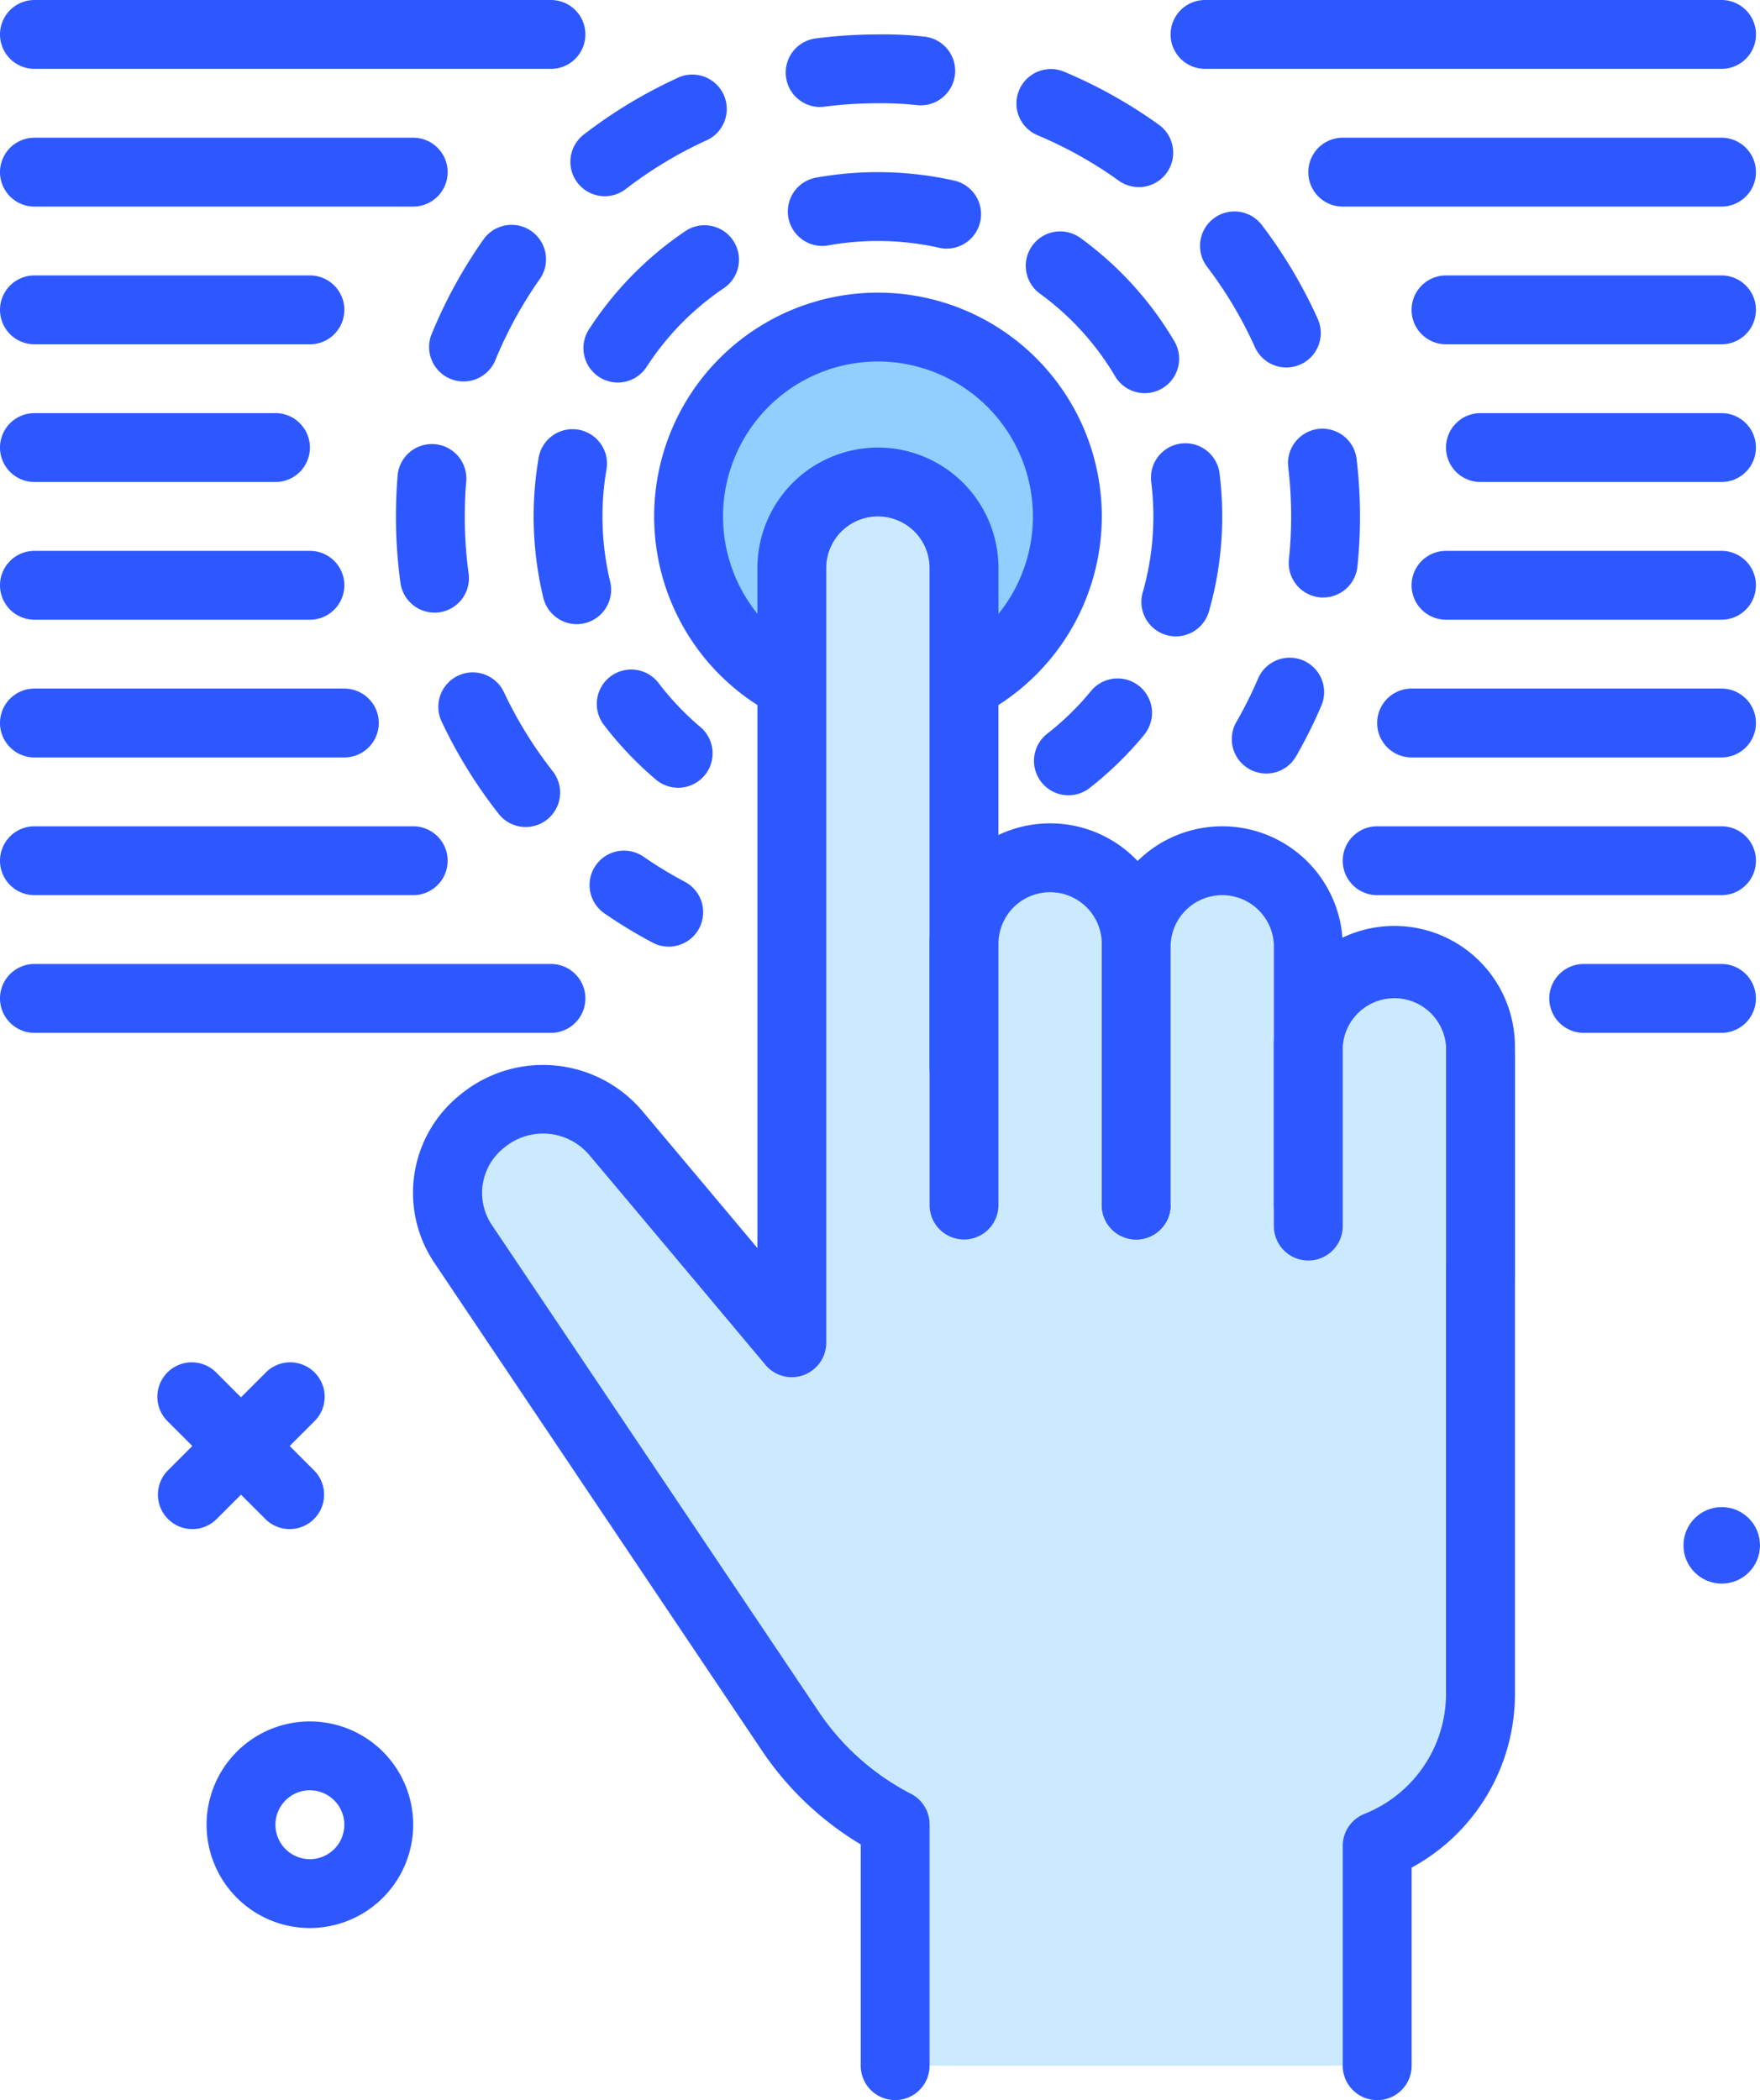
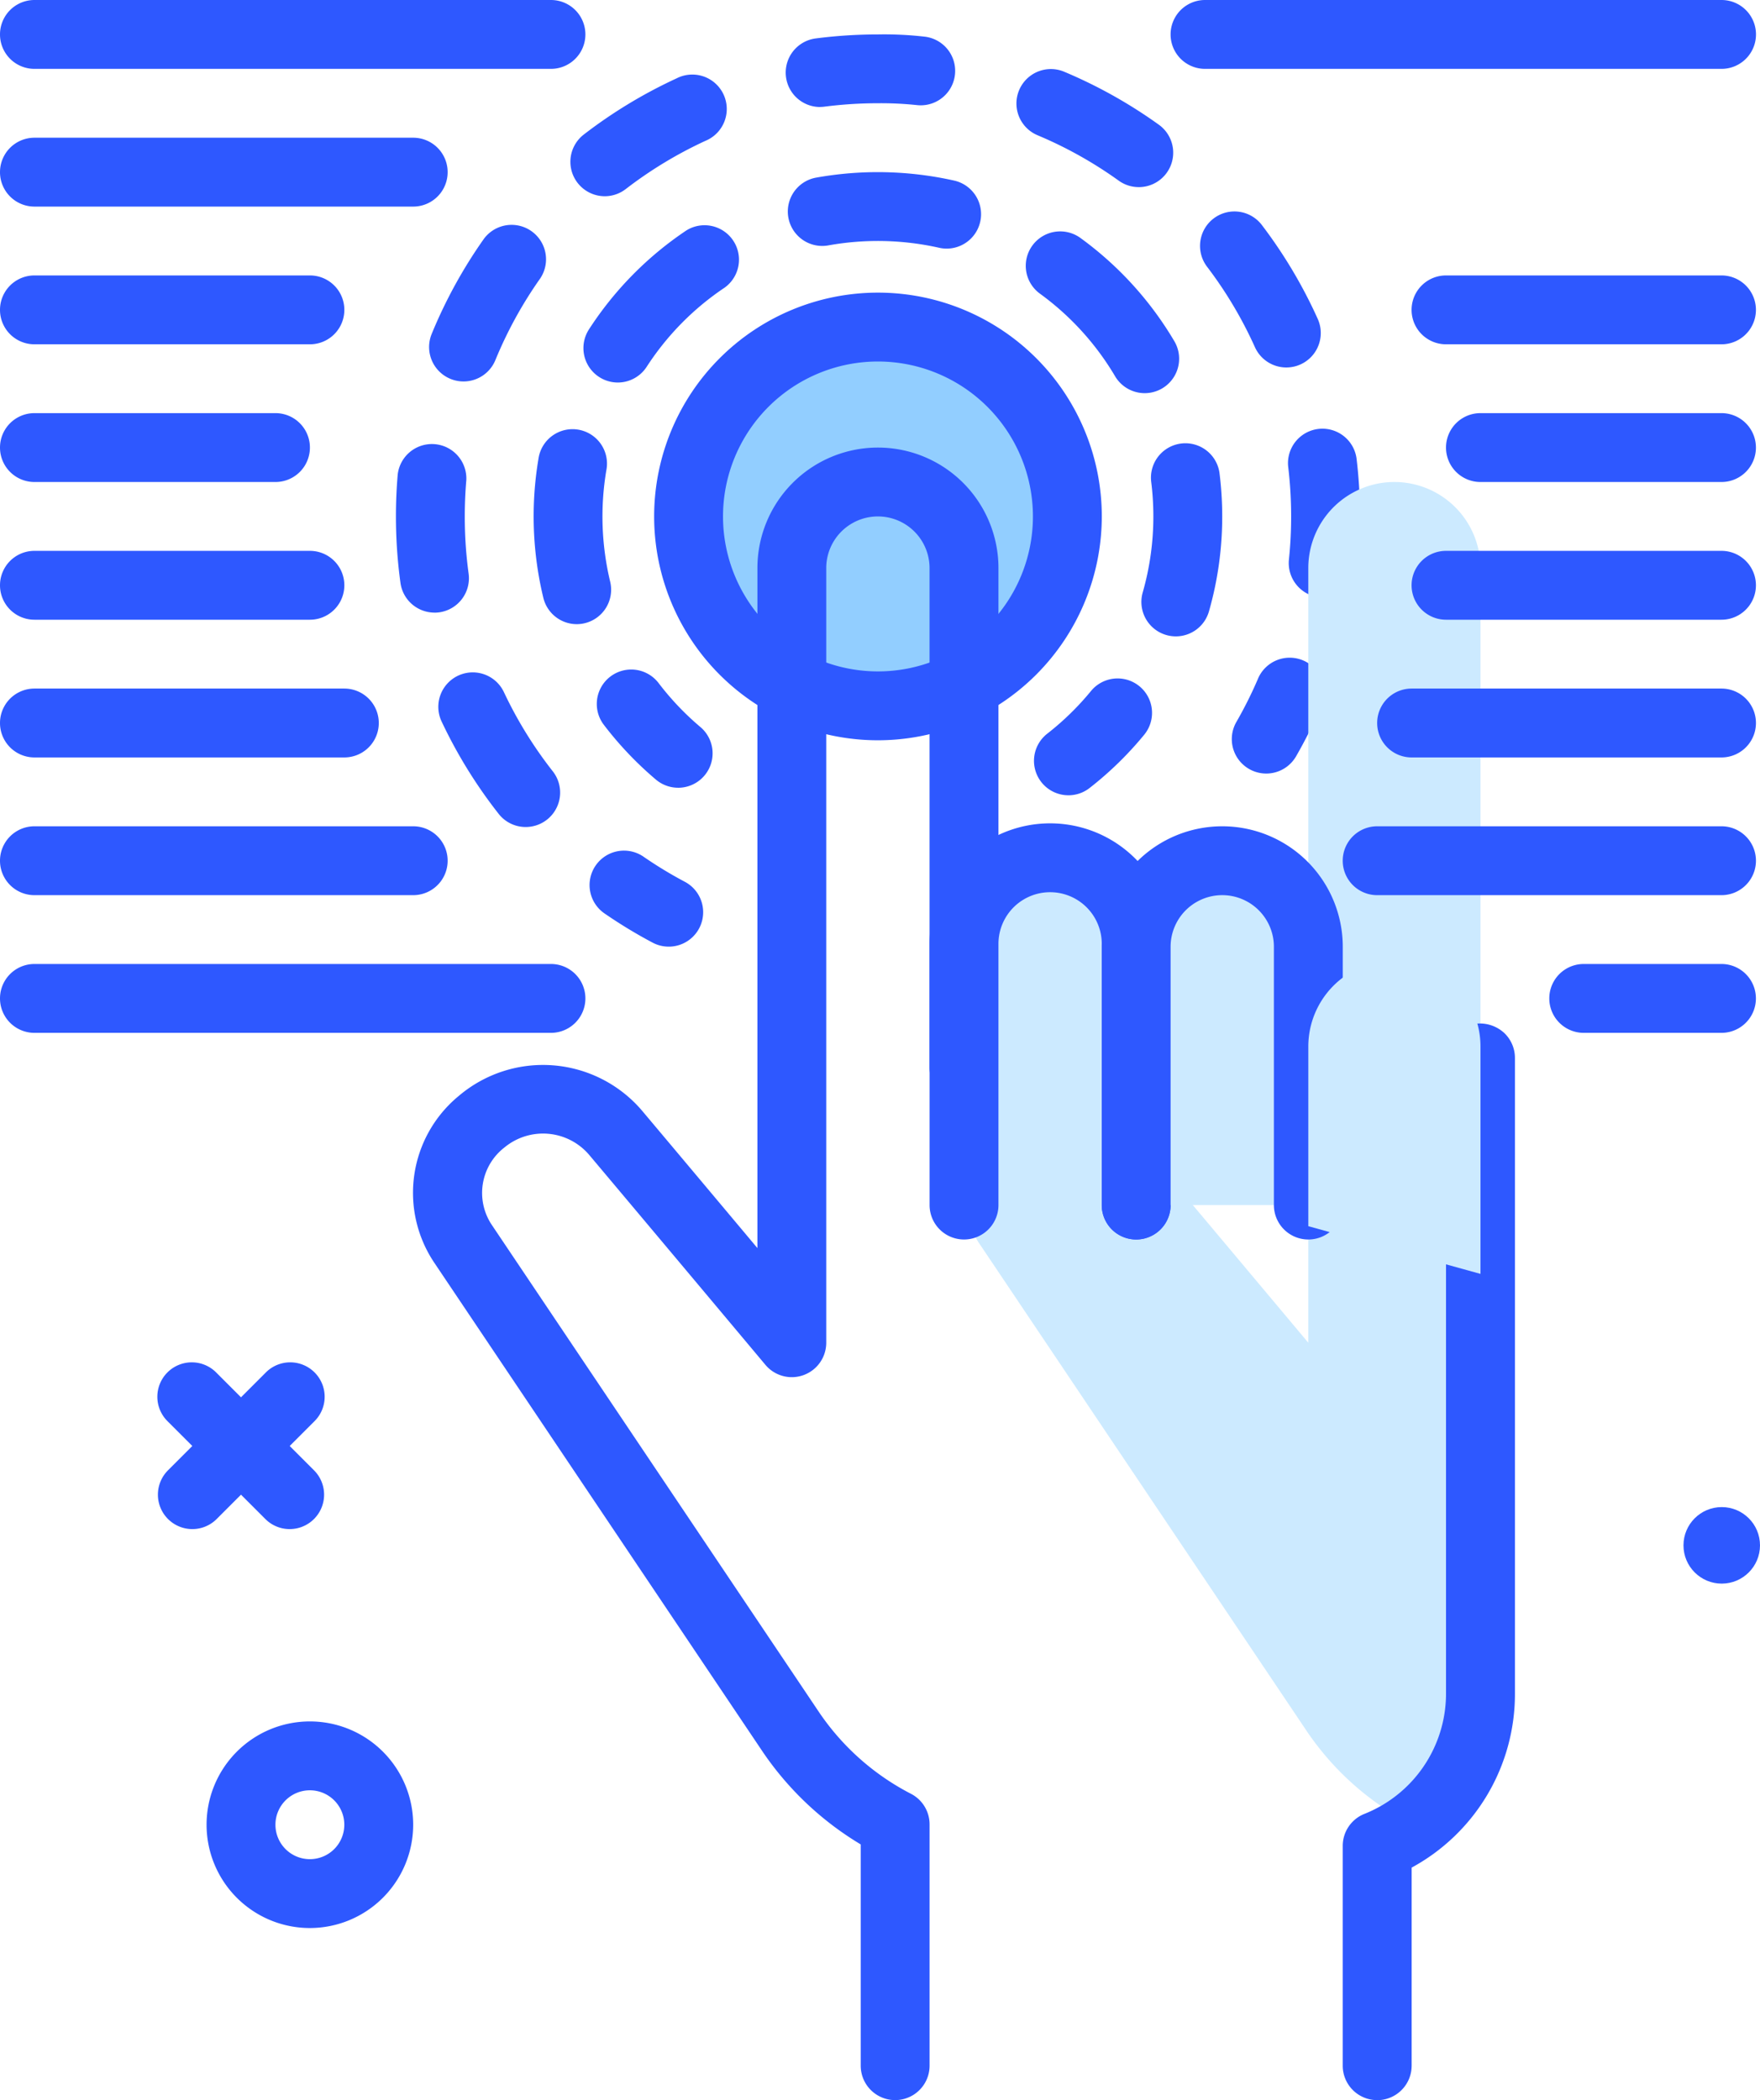
<svg xmlns="http://www.w3.org/2000/svg" width="92" height="109.781" viewBox="0 0 92 109.781">
  <g id="_012-finger" data-name="012-finger" transform="translate(-48 -28)">
    <path id="Path_1498" data-name="Path 1498" d="M77.4,238.8a5.4,5.4,0,1,1,5.4-5.4A5.405,5.405,0,0,1,77.4,238.8Zm0-7.2a1.8,1.8,0,1,0,1.8,1.8A1.8,1.8,0,0,0,77.4,231.6Z" transform="translate(-13.202 -110.015)" fill="#2e58ff" />
    <circle id="Ellipse_222" data-name="Ellipse 222" cx="2" cy="2" r="2" transform="translate(136 106.781)" fill="#2e58ff" />
    <path id="Path_1499" data-name="Path 1499" d="M68.144,195.033a1.8,1.8,0,0,1-1.272-3.072l5.09-5.09a1.8,1.8,0,1,1,2.545,2.545l-5.09,5.09A1.793,1.793,0,0,1,68.144,195.033Z" transform="translate(-10.091 -87.102)" fill="#2e58ff" />
    <path id="Path_1500" data-name="Path 1500" d="M73.233,195.033a1.794,1.794,0,0,1-1.272-.527l-5.09-5.09a1.8,1.8,0,1,1,2.545-2.545l5.09,5.09a1.8,1.8,0,0,1-1.272,3.072Z" transform="translate(-10.091 -87.102)" fill="#2e58ff" />
    <g id="Group_1734" data-name="Group 1734" transform="translate(68.696 29.792)">
      <path id="Path_1501" data-name="Path 1501" d="M192.913,110.523a1.8,1.8,0,0,1-1.558-2.7,21.609,21.609,0,0,0,1.114-2.225,1.8,1.8,0,1,1,3.306,1.422,25.006,25.006,0,0,1-1.3,2.6A1.8,1.8,0,0,1,192.913,110.523Z" transform="translate(-147.42 -71.879)" fill="#2e58ff" />
      <path id="Path_1502" data-name="Path 1502" d="M100.785,73.422a1.792,1.792,0,0,1-1.415-.688,25.2,25.2,0,0,1-2.982-4.828,1.8,1.8,0,0,1,3.257-1.534,21.619,21.619,0,0,0,2.555,4.139,1.8,1.8,0,0,1-1.414,2.911ZM96.017,62.215a1.8,1.8,0,0,1-1.78-1.554A25.66,25.66,0,0,1,94,57.187q0-1.107.094-2.194a1.8,1.8,0,0,1,3.585.309q-.08.931-.08,1.882a21.954,21.954,0,0,0,.2,2.986A1.8,1.8,0,0,1,96.265,62.2a1.85,1.85,0,0,1-.248.017Zm46.451-.791c-.063,0-.125,0-.188-.009a1.8,1.8,0,0,1-1.6-1.977,21.943,21.943,0,0,0-.041-4.866,1.8,1.8,0,0,1,3.573-.431,25.451,25.451,0,0,1,.048,5.669A1.8,1.8,0,0,1,142.468,61.424ZM97.534,50.131a1.8,1.8,0,0,1-1.665-2.483A25.21,25.21,0,0,1,98.6,42.674a1.8,1.8,0,0,1,2.94,2.076A21.63,21.63,0,0,0,99.2,49.012,1.8,1.8,0,0,1,97.534,50.131Zm43.01-.731a1.8,1.8,0,0,1-1.642-1.062,21.545,21.545,0,0,0-2.484-4.181,1.8,1.8,0,1,1,2.868-2.175,25.151,25.151,0,0,1,2.9,4.88,1.8,1.8,0,0,1-1.64,2.538ZM104.92,40.449a1.8,1.8,0,0,1-1.1-3.225,25.275,25.275,0,0,1,4.854-2.938,1.8,1.8,0,1,1,1.5,3.269,21.737,21.737,0,0,0-4.162,2.52,1.8,1.8,0,0,1-1.1.374Zm27.91-.477a1.789,1.789,0,0,1-1.048-.338,21.575,21.575,0,0,0-4.242-2.373,1.8,1.8,0,1,1,1.392-3.32,25.2,25.2,0,0,1,4.95,2.771,1.8,1.8,0,0,1-1.051,3.261Zm-16.665-4.187a1.8,1.8,0,0,1-.229-3.584,25.356,25.356,0,0,1,3.259-.21,18.471,18.471,0,0,1,2.409.113,1.8,1.8,0,0,1-.342,3.584,17.848,17.848,0,0,0-2.065-.1,22,22,0,0,0-2.8.179,1.705,1.705,0,0,1-.234.015Z" transform="translate(-94 -31.983)" fill="#2e58ff" />
      <path id="Path_1503" data-name="Path 1503" d="M120.673,131.874a1.789,1.789,0,0,1-.841-.209,25.3,25.3,0,0,1-2.485-1.506,1.8,1.8,0,1,1,2.039-2.966,21.578,21.578,0,0,0,2.132,1.292,1.8,1.8,0,0,1-.845,3.39Z" transform="translate(-106.414 -84.182)" fill="#2e58ff" />
    </g>
    <g id="Group_1735" data-name="Group 1735" transform="translate(75.895 37)">
      <path id="Path_1504" data-name="Path 1504" d="M169.928,112.932a1.8,1.8,0,0,1-1.107-3.219,14.45,14.45,0,0,0,2.287-2.231,1.8,1.8,0,0,1,2.782,2.285,18.091,18.091,0,0,1-2.856,2.785A1.79,1.79,0,0,1,169.928,112.932Z" transform="translate(-141.974 -80.36)" fill="#2e58ff" />
      <path id="Path_1505" data-name="Path 1505" d="M143.57,72.269a1.8,1.8,0,0,1-1.731-2.3A14.426,14.426,0,0,0,142.394,66a14.577,14.577,0,0,0-.115-1.829,1.8,1.8,0,0,1,3.571-.452A18.27,18.27,0,0,1,145.994,66a18.038,18.038,0,0,1-.694,4.965A1.8,1.8,0,0,1,143.57,72.269Zm-31.316-.638a1.8,1.8,0,0,1-1.747-1.376,18.136,18.136,0,0,1-.256-7.263,1.8,1.8,0,1,1,3.548.6A14.588,14.588,0,0,0,114,69.408a1.8,1.8,0,0,1-1.325,2.172,1.772,1.772,0,0,1-.425.051Zm29.69-12.075a1.8,1.8,0,0,1-1.55-.883,14.387,14.387,0,0,0-3.912-4.306,1.8,1.8,0,1,1,2.123-2.907,17.943,17.943,0,0,1,4.886,5.38,1.8,1.8,0,0,1-1.547,2.716ZM114.4,59a1.8,1.8,0,0,1-1.508-2.779,17.957,17.957,0,0,1,5.1-5.177,1.8,1.8,0,0,1,2,2.99,14.389,14.389,0,0,0-4.084,4.145A1.8,1.8,0,0,1,114.4,59ZM131.592,52a1.773,1.773,0,0,1-.4-.045,14.641,14.641,0,0,0-5.818-.118,1.8,1.8,0,0,1-.65-3.54,18.252,18.252,0,0,1,7.264.148,1.8,1.8,0,0,1-.4,3.555Z" transform="translate(-110 -48.004)" fill="#2e58ff" />
      <path id="Path_1506" data-name="Path 1506" d="M121.568,111.937a1.8,1.8,0,0,1-1.161-.424,18.238,18.238,0,0,1-2.745-2.893,1.8,1.8,0,0,1,2.868-2.175,14.518,14.518,0,0,0,2.2,2.318,1.8,1.8,0,0,1-1.163,3.175Z" transform="translate(-114.014 -79.759)" fill="#2e58ff" />
    </g>
    <g id="Group_1736" data-name="Group 1736" transform="translate(82.194 43.297)">
      <circle id="Ellipse_223" data-name="Ellipse 223" cx="10" cy="10" r="10" transform="translate(1.806 1.484)" fill="#92ceff" />
      <path id="Path_1507" data-name="Path 1507" d="M135.7,85.4a11.7,11.7,0,1,1,11.7-11.7A11.712,11.712,0,0,1,135.7,85.4Zm0-19.8a8.1,8.1,0,1,0,8.1,8.1A8.107,8.107,0,0,0,135.7,65.6Z" transform="translate(-124 -62)" fill="#2e58ff" />
    </g>
    <g id="Group_1737" data-name="Group 1737" transform="translate(69.589 51.396)">
-       <path id="Path_1508" data-name="Path 1508" d="M148.593,166.786V155.3a8.567,8.567,0,0,0,5.4-7.936V114.1l-27,.491V88.5a4.5,4.5,0,0,0-9,0v40.493s-5.667-6.762-9.222-10.987a4.952,4.952,0,0,0-6.94-.611l-.092.076a4.782,4.782,0,0,0-.929,6.356l17.131,25.511a14.872,14.872,0,0,0,5.453,4.834v12.615" transform="translate(-98.194 -82.2)" fill="#cceaff" />
+       <path id="Path_1508" data-name="Path 1508" d="M148.593,166.786V155.3a8.567,8.567,0,0,0,5.4-7.936V114.1V88.5a4.5,4.5,0,0,0-9,0v40.493s-5.667-6.762-9.222-10.987a4.952,4.952,0,0,0-6.94-.611l-.092.076a4.782,4.782,0,0,0-.929,6.356l17.131,25.511a14.872,14.872,0,0,0,5.453,4.834v12.615" transform="translate(-98.194 -82.2)" fill="#cceaff" />
      <path id="Path_1509" data-name="Path 1509" d="M146.382,166.385a1.8,1.8,0,0,1-1.8-1.8V153.095a1.8,1.8,0,0,1,1.123-1.668,6.765,6.765,0,0,0,4.276-6.268V113.736l-25.165.458a1.8,1.8,0,0,1-1.832-1.8V86.3a2.7,2.7,0,1,0-5.4,0v40.493a1.8,1.8,0,0,1-3.18,1.156s-5.665-6.761-9.219-10.983a3.164,3.164,0,0,0-4.419-.382,3.005,3.005,0,0,0-.671,4.04l17.131,25.509a12.988,12.988,0,0,0,4.8,4.246,1.8,1.8,0,0,1,.96,1.591v12.614a1.8,1.8,0,1,1-3.6,0V153.018a16.332,16.332,0,0,1-5.148-4.879L97.108,122.63a6.558,6.558,0,0,1,1.279-8.748,6.8,6.8,0,0,1,9.554.764c1.809,2.15,4.166,4.958,6.045,7.2V86.3a6.3,6.3,0,0,1,12.6,0v24.263l25.165-.458a1.876,1.876,0,0,1,1.294.516,1.8,1.8,0,0,1,.539,1.284v33.256a10.321,10.321,0,0,1-5.4,9.07v10.356a1.8,1.8,0,0,1-1.8,1.8Z" transform="translate(-95.983 -80)" fill="#2e58ff" />
    </g>
    <g id="Group_1738" data-name="Group 1738" transform="translate(96.592 71.193)">
      <path id="Path_1510" data-name="Path 1510" d="M160,146V132.346a4.5,4.5,0,0,1,9,0V146" transform="translate(-158.2 -126.2)" fill="#cceaff" />
      <path id="Path_1511" data-name="Path 1511" d="M166.8,145.6a1.8,1.8,0,0,1-1.8-1.8V130.146a2.7,2.7,0,0,0-5.4,0V143.8a1.8,1.8,0,1,1-3.6,0V130.146a6.3,6.3,0,0,1,12.6,0V143.8A1.8,1.8,0,0,1,166.8,145.6Z" transform="translate(-156 -124)" fill="#2e58ff" />
    </g>
    <g id="Group_1739" data-name="Group 1739" transform="translate(105.59 71.193)">
      <path id="Path_1512" data-name="Path 1512" d="M180,146V132.5a4.5,4.5,0,0,1,9,0V146" transform="translate(-178.2 -126.2)" fill="#cceaff" />
      <path id="Path_1513" data-name="Path 1513" d="M186.8,145.6a1.8,1.8,0,0,1-1.8-1.8V130.3a2.7,2.7,0,1,0-5.4,0v13.5a1.8,1.8,0,1,1-3.6,0V130.3a6.3,6.3,0,0,1,12.6,0v13.5A1.8,1.8,0,0,1,186.8,145.6Z" transform="translate(-176 -124)" fill="#2e58ff" />
    </g>
    <g id="Group_1740" data-name="Group 1740" transform="translate(114.589 76.592)">
      <path id="Path_1514" data-name="Path 1514" d="M200,153.706v-9.391a4.5,4.5,0,0,1,9,0V156.2" transform="translate(-198.2 -138.201)" fill="#cceaff" />
-       <path id="Path_1515" data-name="Path 1515" d="M206.8,155.8A1.8,1.8,0,0,1,205,154V142.114a2.706,2.706,0,0,0-5.4,0V151.5a1.8,1.8,0,0,1-3.6,0v-9.391a6.3,6.3,0,0,1,12.6,0V154A1.8,1.8,0,0,1,206.8,155.8Z" transform="translate(-196 -136)" fill="#2e58ff" />
    </g>
    <g id="Group_1741" data-name="Group 1741" transform="translate(48 28)">
      <path id="Path_1516" data-name="Path 1516" d="M228.2,63.6H213.8a1.8,1.8,0,0,1,0-3.6h14.4a1.8,1.8,0,0,1,0,3.6Z" transform="translate(-138.213 -45.602)" fill="#2e58ff" />
      <path id="Path_1517" data-name="Path 1517" d="M228.2,95.6H213.8a1.8,1.8,0,0,1,0-3.6h14.4a1.8,1.8,0,0,1,0,3.6Z" transform="translate(-138.213 -63.205)" fill="#2e58ff" />
-       <path id="Path_1518" data-name="Path 1518" d="M221.6,47.6H201.8a1.8,1.8,0,0,1,0-3.6h19.8a1.8,1.8,0,0,1,0,3.6Z" transform="translate(-131.612 -36.801)" fill="#2e58ff" />
      <path id="Path_1519" data-name="Path 1519" d="M223.8,127.6h-18a1.8,1.8,0,0,1,0-3.6h18a1.8,1.8,0,1,1,0,3.6Z" transform="translate(-133.812 -80.807)" fill="#2e58ff" />
      <path id="Path_1520" data-name="Path 1520" d="M226,111.6H209.8a1.8,1.8,0,1,1,0-3.6H226a1.8,1.8,0,1,1,0,3.6Z" transform="translate(-136.012 -72.006)" fill="#2e58ff" />
      <path id="Path_1521" data-name="Path 1521" d="M212.8,31.6h-27a1.8,1.8,0,1,1,0-3.6h27a1.8,1.8,0,1,1,0,3.6Z" transform="translate(-122.81 -28)" fill="#2e58ff" />
      <path id="Path_1522" data-name="Path 1522" d="M230.4,79.6H217.8a1.8,1.8,0,0,1,0-3.6h12.6a1.8,1.8,0,1,1,0,3.6Z" transform="translate(-140.413 -54.404)" fill="#2e58ff" />
      <path id="Path_1523" data-name="Path 1523" d="M64.2,63.6H49.8a1.8,1.8,0,0,1,0-3.6H64.2a1.8,1.8,0,0,1,0,3.6Z" transform="translate(-48 -45.602)" fill="#2e58ff" />
      <path id="Path_1524" data-name="Path 1524" d="M64.2,95.6H49.8a1.8,1.8,0,0,1,0-3.6H64.2a1.8,1.8,0,0,1,0,3.6Z" transform="translate(-48 -63.205)" fill="#2e58ff" />
      <path id="Path_1525" data-name="Path 1525" d="M69.6,47.6H49.8a1.8,1.8,0,0,1,0-3.6H69.6a1.8,1.8,0,0,1,0,3.6Z" transform="translate(-48 -36.801)" fill="#2e58ff" />
      <path id="Path_1526" data-name="Path 1526" d="M69.6,127.6H49.8a1.8,1.8,0,1,1,0-3.6H69.6a1.8,1.8,0,0,1,0,3.6Z" transform="translate(-48 -80.807)" fill="#2e58ff" />
      <path id="Path_1527" data-name="Path 1527" d="M76.8,143.6h-27a1.8,1.8,0,0,1,0-3.6h27a1.8,1.8,0,0,1,0,3.6Z" transform="translate(-48 -89.609)" fill="#2e58ff" />
      <path id="Path_1528" data-name="Path 1528" d="M66,111.6H49.8a1.8,1.8,0,1,1,0-3.6H66a1.8,1.8,0,1,1,0,3.6Z" transform="translate(-48 -72.006)" fill="#2e58ff" />
      <path id="Path_1529" data-name="Path 1529" d="M76.8,31.6h-27a1.8,1.8,0,0,1,0-3.6h27a1.8,1.8,0,0,1,0,3.6Z" transform="translate(-48 -28)" fill="#2e58ff" />
      <path id="Path_1530" data-name="Path 1530" d="M62.4,79.6H49.8a1.8,1.8,0,0,1,0-3.6H62.4a1.8,1.8,0,1,1,0,3.6Z" transform="translate(-48 -54.404)" fill="#2e58ff" />
      <path id="Path_1531" data-name="Path 1531" d="M237,143.6h-7.2a1.8,1.8,0,0,1,0-3.6H237a1.8,1.8,0,1,1,0,3.6Z" transform="translate(-147.014 -89.609)" fill="#2e58ff" />
    </g>
  </g>
</svg>